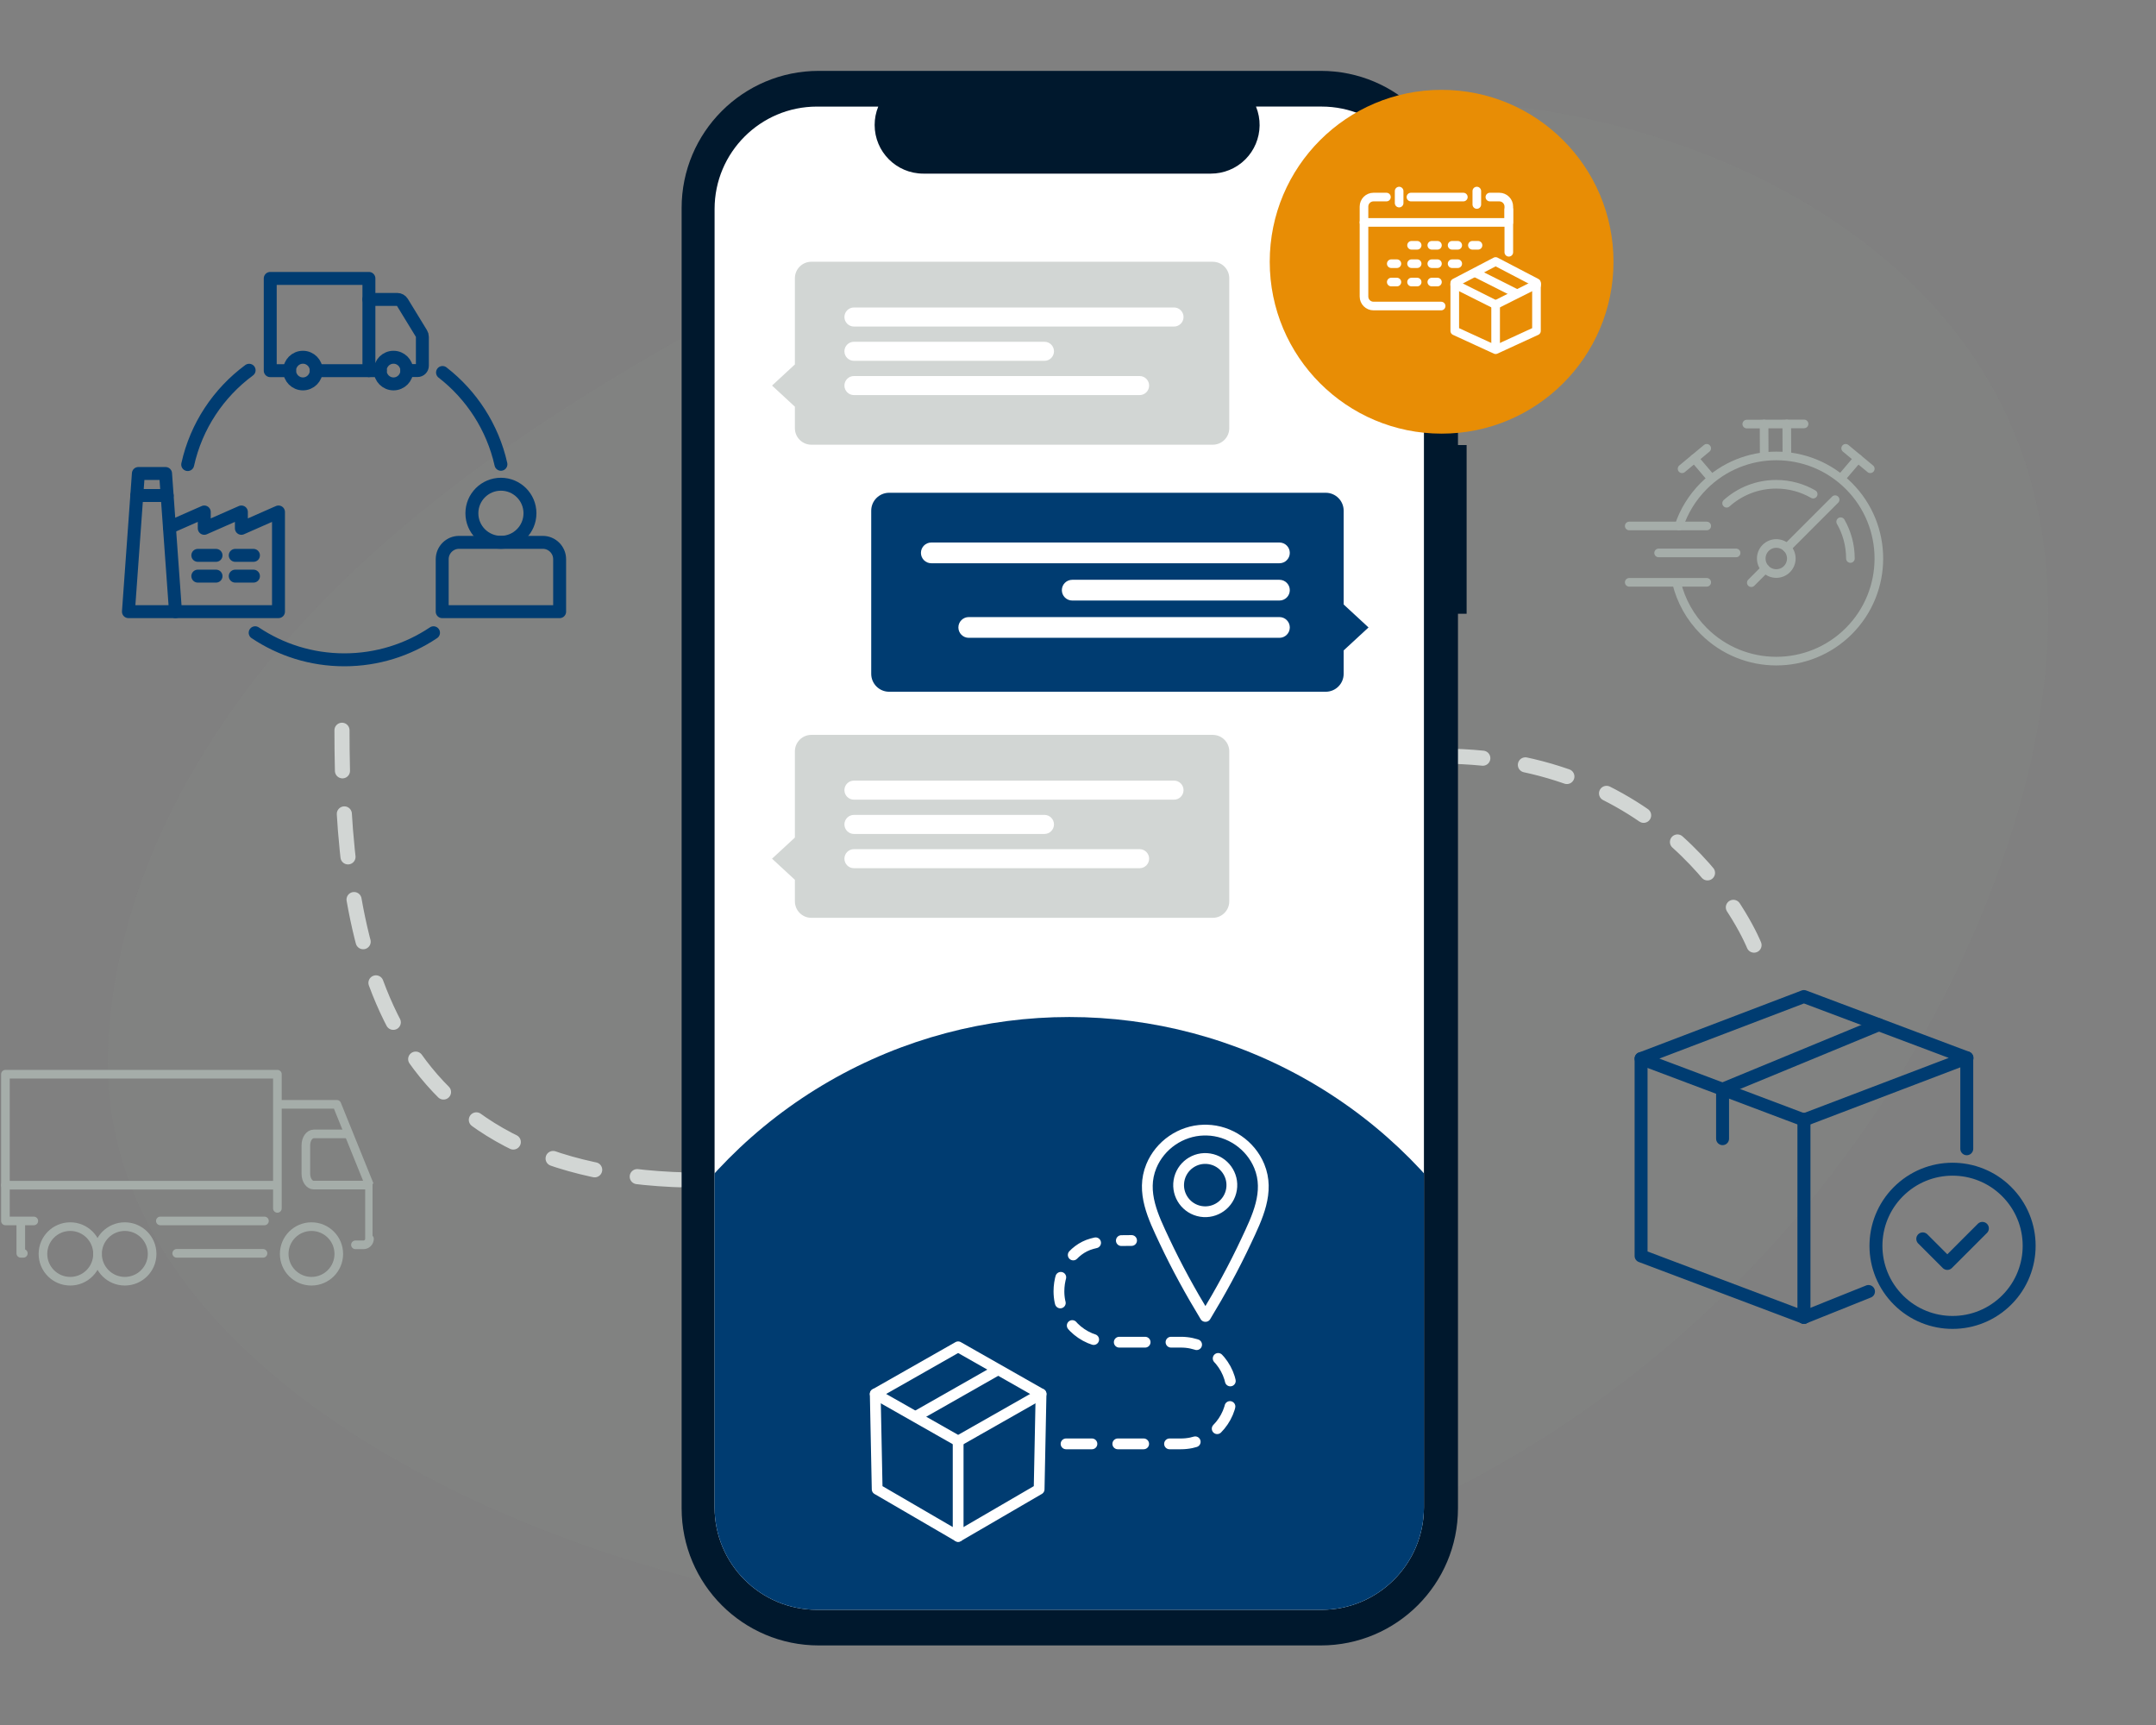
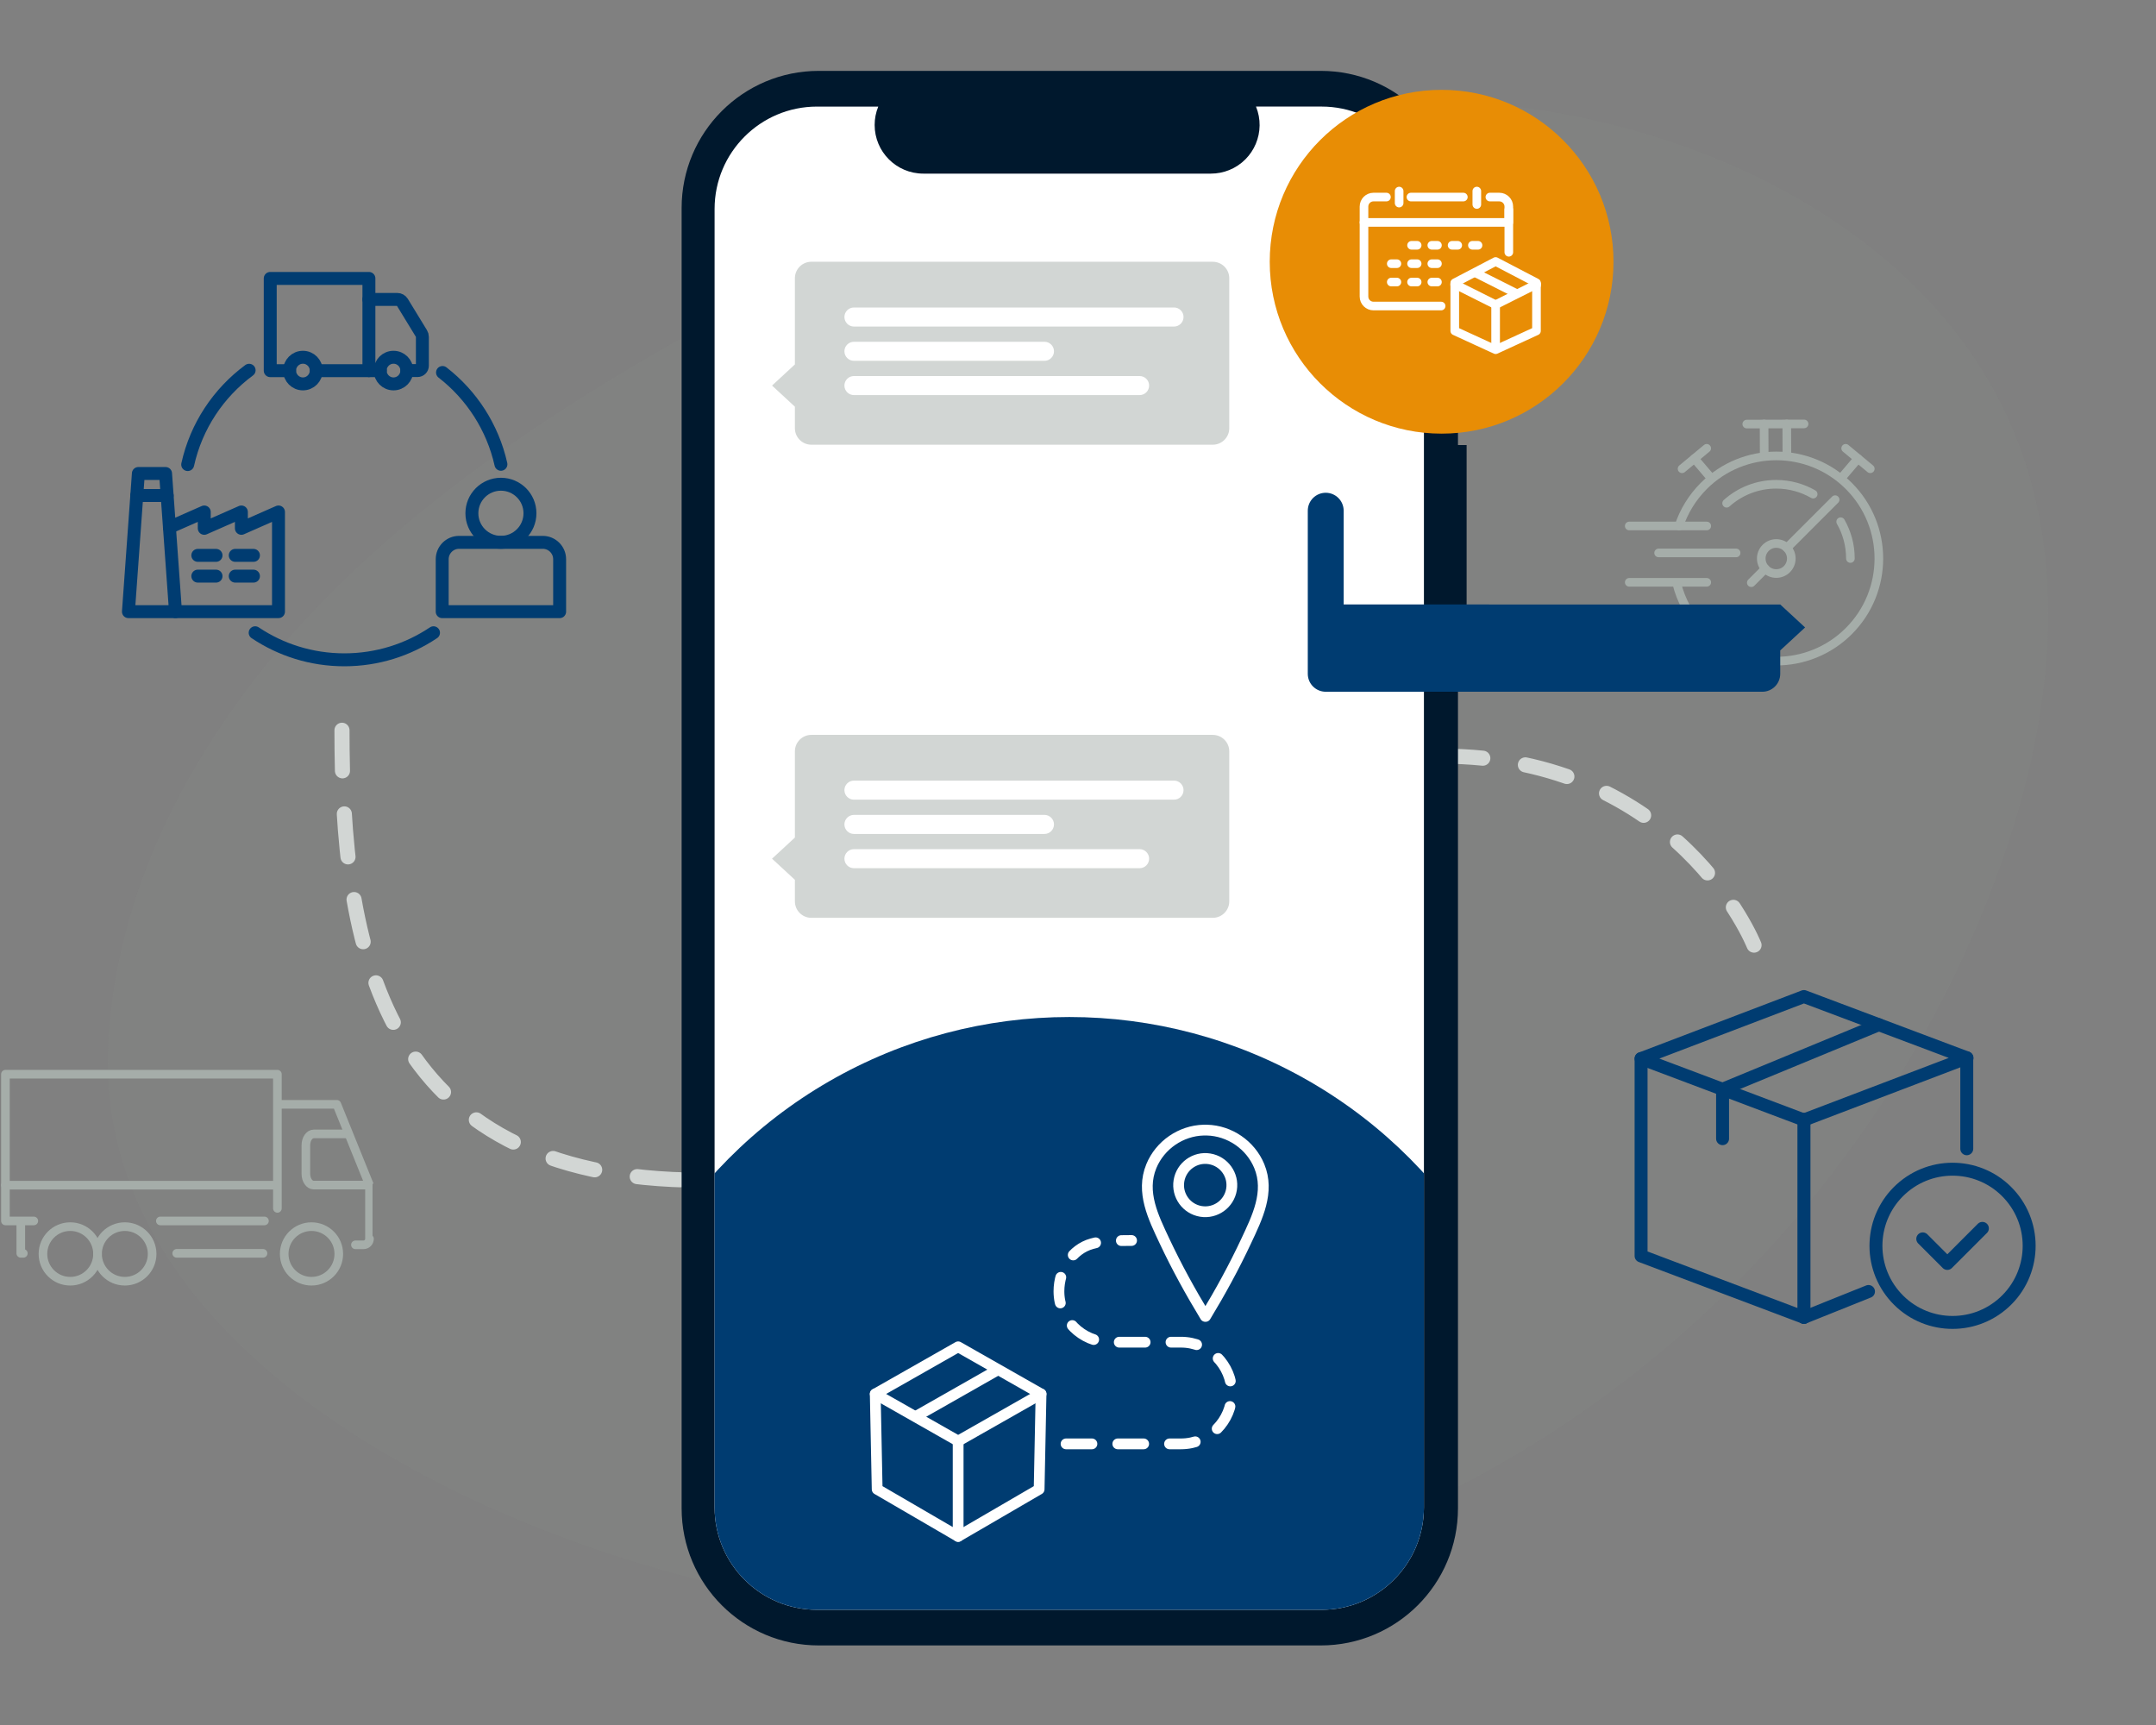
<svg xmlns="http://www.w3.org/2000/svg" id="Ebene_1" viewBox="0 0 1000 800">
  <rect x="0" y="0" width="1000" height="800" fill="#808080" stroke="none" />
  <defs>
    <clipPath id="clippath">
      <path id="e7549b14-e146-4c1f-8b4f-7638ef62aaf0-394-2" d="M612.96-850.58h-30.4c4.71,11.54-.83,24.72-12.37,29.43-2.71,1.1-5.6,1.67-8.53,1.67h-133.41c-12.47,0-22.57-10.11-22.57-22.57,0-2.92.57-5.82,1.67-8.52h-28.4c-26.24,0-47.51,21.27-47.51,47.51h0V-200.95c0,26.24,21.27,47.51,47.51,47.51h233.99c26.24,0,47.51-21.27,47.51-47.51h0v-602.12c0-26.24-21.27-47.51-47.51-47.51h0Z" fill="#fff" />
    </clipPath>
    <clipPath id="clippath-1">
      <path id="e7549b14-e146-4c1f-8b4f-7638ef62aaf0-394-4" d="M612.96,49.42h-30.4c4.71,11.54-.83,24.72-12.37,29.43-2.71,1.1-5.6,1.67-8.53,1.67h-133.41c-12.47,0-22.57-10.11-22.57-22.57,0-2.92.57-5.82,1.67-8.52h-28.4c-26.24,0-47.51,21.27-47.51,47.51h0v602.12c0,26.24,21.27,47.51,47.51,47.51h233.99c26.24,0,47.51-21.27,47.51-47.51h0V96.93c0-26.24-21.27-47.51-47.51-47.51h0Z" fill="#fff" />
    </clipPath>
  </defs>
  <path id="e7549b14-e146-4c1f-8b4f-7638ef62aaf0-394" d="M612.96-850.58h-30.4c4.71,11.54-.83,24.72-12.37,29.43-2.71,1.1-5.6,1.67-8.53,1.67h-133.41c-12.47,0-22.57-10.11-22.57-22.57,0-2.92.57-5.82,1.67-8.52h-28.4c-26.24,0-47.51,21.27-47.51,47.51h0V-200.95c0,26.24,21.27,47.51,47.51,47.51h233.99c26.24,0,47.51-21.27,47.51-47.51h0v-602.12c0-26.24-21.27-47.51-47.51-47.51h0Z" fill="#fff" />
  <g clip-path="url(#clippath)">
    <circle cx="495.96" cy="-205.42" r="222.92" fill="#003c71" />
  </g>
  <path d="M50.11,486.68c2.73-74.24,40.49-144.91,93.49-201.4,53.01-56.48,120.59-100.1,190.48-138.47,97.35-53.45,204.83-98.86,318.52-100.21,113.69-1.34,234.19,50.92,278.26,146.3,30.73,66.52,20.81,143.26-4.16,211.75-40.83,111.96-122.24,212.63-232.26,275.01-110.02,62.38-248.62,84.34-373.36,52.23-124.74-32.11-275.75-115.23-270.97-245.22Z" fill="#8f9894" opacity=".1" />
  <path d="M813.56,438.32s-34.82-87.65-145.32-87.65c-172.54,0-175.65,196.66-342.47,196.66-151.44,0-167.15-110.91-167.15-208.66" fill="none" stroke="#d2d6d4" stroke-dasharray="20 20" stroke-linecap="round" stroke-linejoin="round" stroke-width="7" />
  <path id="bc7f4772-a479-43ba-84b6-0038831d0625-393" d="M680.25,206.4h-4.01v-109.92c0-35.13-28.48-63.61-63.61-63.61h-232.87c-35.13,0-63.61,28.48-63.61,63.61h0v603.01c0,35.13,28.48,63.61,63.61,63.61h232.87c35.13,0,63.61-28.48,63.61-63.61h0v-414.85h4.01v-78.24Z" fill="#00182d" />
  <path id="e7549b14-e146-4c1f-8b4f-7638ef62aaf0-394-3" d="M612.96,49.42h-30.4c4.71,11.54-.83,24.72-12.37,29.43-2.71,1.1-5.6,1.67-8.53,1.67h-133.41c-12.47,0-22.57-10.11-22.57-22.57,0-2.92.57-5.82,1.67-8.52h-28.4c-26.24,0-47.51,21.27-47.51,47.51h0v602.12c0,26.24,21.27,47.51,47.51,47.51h233.99c26.24,0,47.51-21.27,47.51-47.51h0V96.93c0-26.24-21.27-47.51-47.51-47.51h0Z" fill="#fff" />
  <g clip-path="url(#clippath-1)">
    <circle cx="495.96" cy="694.58" r="222.92" fill="#003c71" />
  </g>
  <line x1="755.67" y1="243.93" x2="791.62" y2="243.93" fill="none" stroke="#a5ada9" stroke-linecap="round" stroke-linejoin="round" stroke-width="4" />
  <line x1="769.3" y1="256.43" x2="805.25" y2="256.43" fill="none" stroke="#a5ada9" stroke-linecap="round" stroke-linejoin="round" stroke-width="4" />
  <line x1="755.67" y1="270.06" x2="791.62" y2="270.06" fill="none" stroke="#a5ada9" stroke-linecap="round" stroke-linejoin="round" stroke-width="4" />
  <path d="M828.81,263.95c-2.72,2.72-7.13,2.72-9.86,0-2.72-2.72-2.72-7.13,0-9.86,2.72-2.72,7.13-2.72,9.86,0,2.72,2.72,2.72,7.13,0,9.86Z" fill="none" stroke="#a5ada9" stroke-linecap="round" stroke-linejoin="round" stroke-width="4" />
  <path d="M778.76,243.94c2.25-6.78,6.09-13.16,11.48-18.56,18.58-18.58,48.7-18.58,67.29,0,18.57,18.58,18.57,48.7,0,67.29-18.58,18.58-48.7,18.58-67.29,0-6.37-6.37-10.56-14.11-12.56-22.26" fill="none" stroke="#a5ada9" stroke-linecap="round" stroke-linejoin="round" stroke-width="4" />
  <line x1="828.81" y1="254.1" x2="851.17" y2="231.73" fill="none" stroke="#a5ada9" stroke-linecap="round" stroke-linejoin="round" stroke-width="4" />
  <line x1="812.29" y1="270.23" x2="818.77" y2="263.75" fill="none" stroke="#a5ada9" stroke-linecap="round" stroke-linejoin="round" stroke-width="4" />
  <path d="M858.26,259.02c0-6.21-1.64-12.04-4.52-17.07" fill="none" stroke="#a5ada9" stroke-linecap="round" stroke-linejoin="round" stroke-width="4" />
  <path d="M800.84,233.39c6.1-5.47,14.15-8.8,22.99-8.8,6.26,0,12.12,1.67,17.16,4.57" fill="none" stroke="#a5ada9" stroke-linecap="round" stroke-linejoin="round" stroke-width="4" />
  <line x1="792.98" y1="220.97" x2="785.89" y2="212.66" fill="none" stroke="#a5ada9" stroke-linecap="round" stroke-linejoin="round" stroke-width="4" />
  <line x1="780.18" y1="217.4" x2="791.61" y2="207.91" fill="none" stroke="#a5ada9" stroke-linecap="round" stroke-linejoin="round" stroke-width="4" />
  <line x1="828.74" y1="196.63" x2="828.79" y2="210.02" fill="none" stroke="#a5ada9" stroke-linecap="round" stroke-linejoin="round" stroke-width="4" />
  <line x1="818.22" y1="196.63" x2="818.27" y2="210.02" fill="none" stroke="#a5ada9" stroke-linecap="round" stroke-linejoin="round" stroke-width="4" />
  <line x1="810.19" y1="196.67" x2="836.77" y2="196.6" fill="none" stroke="#a5ada9" stroke-linecap="round" stroke-linejoin="round" stroke-width="4" />
  <line x1="861.76" y1="212.66" x2="854.68" y2="220.97" fill="none" stroke="#a5ada9" stroke-linecap="round" stroke-linejoin="round" stroke-width="4" />
  <line x1="867.48" y1="217.4" x2="856.06" y2="207.91" fill="none" stroke="#a5ada9" stroke-linecap="round" stroke-linejoin="round" stroke-width="4" />
  <circle cx="668.65" cy="121.39" r="79.72" fill="#e88d05" />
  <path d="M562.51,121.39h-186.17c-4.23,0-7.65,3.43-7.65,7.65v39.97l-10.6,9.8,10.6,9.8v9.98c0,4.23,3.42,7.65,7.65,7.65h186.17c4.23,0,7.65-3.43,7.65-7.65v-69.54c0-4.23-3.42-7.65-7.65-7.65Z" fill="#d2d6d4" />
  <path d="M396.08,142.6h148.45c2.44,0,4.42,1.98,4.42,4.42h0c0,2.44-1.98,4.42-4.42,4.42h-148.45c-2.44,0-4.42-1.98-4.42-4.42h0c0-2.44,1.98-4.42,4.42-4.42Z" fill="#fff" />
  <path d="M396.08,158.5h88.36c2.44,0,4.42,1.98,4.42,4.42h0c0,2.44-1.98,4.42-4.42,4.42h-88.36c-2.44,0-4.42-1.98-4.42-4.42h0c0-2.44,1.98-4.42,4.42-4.42Z" fill="#fff" />
  <path d="M396.08,174.39h132.49c2.44,0,4.42,1.98,4.42,4.42h0c0,2.44-1.98,4.42-4.42,4.42h-132.49c-2.44,0-4.42-1.98-4.42-4.42h0c0-2.44,1.98-4.42,4.42-4.42Z" fill="#fff" />
  <path d="M562.51,340.81h-186.17c-4.23,0-7.65,3.42-7.65,7.65v39.97l-10.6,9.8,10.6,9.8v9.98c0,4.23,3.42,7.65,7.65,7.65h186.17c4.23,0,7.65-3.43,7.65-7.65v-69.54c0-4.23-3.42-7.65-7.65-7.65Z" fill="#d2d6d4" />
  <path d="M396.08,362.02h148.45c2.44,0,4.42,1.98,4.42,4.42h0c0,2.44-1.98,4.42-4.42,4.42h-148.45c-2.44,0-4.42-1.98-4.42-4.42h0c0-2.44,1.98-4.42,4.42-4.42Z" fill="#fff" />
  <path d="M396.08,377.92h88.36c2.44,0,4.42,1.98,4.42,4.42h0c0,2.44-1.98,4.42-4.42,4.42h-88.36c-2.44,0-4.42-1.98-4.42-4.42h0c0-2.44,1.98-4.42,4.42-4.42Z" fill="#fff" />
  <path d="M396.08,393.81h132.49c2.44,0,4.42,1.98,4.42,4.42h0c0,2.44-1.98,4.42-4.42,4.42h-132.49c-2.44,0-4.42-1.98-4.42-4.42h0c0-2.44,1.98-4.42,4.42-4.42Z" fill="#fff" />
-   <path d="M623.22,280.33v-43.48c0-4.6-3.73-8.32-8.32-8.32h-202.49c-4.6,0-8.32,3.73-8.32,8.32v75.64c0,4.6,3.73,8.32,8.32,8.32h202.49c4.6,0,8.32-3.73,8.32-8.32v-10.85l11.53-10.65-11.53-10.65Z" fill="#003c71" />
+   <path d="M623.22,280.33v-43.48c0-4.6-3.73-8.32-8.32-8.32c-4.6,0-8.32,3.73-8.32,8.32v75.64c0,4.6,3.73,8.32,8.32,8.32h202.49c4.6,0,8.32-3.73,8.32-8.32v-10.85l11.53-10.65-11.53-10.65Z" fill="#003c71" />
  <path d="M593.43,251.6h-161.47c-2.65,0-4.81,2.15-4.81,4.81h0c0,2.65,2.15,4.81,4.81,4.81h161.47c2.65,0,4.81-2.15,4.81-4.81h0c0-2.65-2.15-4.81-4.81-4.81Z" fill="#fff" />
  <path d="M593.43,268.89h-96.11c-2.65,0-4.81,2.15-4.81,4.81h0c0,2.65,2.15,4.81,4.81,4.81h96.11c2.65,0,4.81-2.15,4.81-4.81h0c0-2.65-2.15-4.81-4.81-4.81Z" fill="#fff" />
  <path d="M593.43,286.18h-144.1c-2.65,0-4.81,2.15-4.81,4.81h0c0,2.65,2.15,4.81,4.81,4.81h144.1c2.65,0,4.81-2.15,4.81-4.81h0c0-2.65-2.15-4.81-4.81-4.81Z" fill="#fff" />
  <path d="M494.46,669.62h53.31c13.02,0,23.58-10.56,23.58-23.58h0c0-13.02-10.56-23.58-23.58-23.58h-33.03c-13.02,0-23.58-10.56-23.58-23.58h0c0-10.1,6.08-19.54,15.27-22.07,4.45-1.23,8.44-1.51,18.42-1.51" fill="none" stroke="#fff" stroke-dasharray="12 12" stroke-linecap="round" stroke-linejoin="round" stroke-width="5" />
  <polygon points="444.41 668.32 405.96 646.47 444.41 624.61 482.86 646.47 444.41 668.32" fill="none" stroke="#fff" stroke-linecap="round" stroke-linejoin="round" stroke-width="5" />
  <line x1="462.65" y1="635.38" x2="424.74" y2="656.93" fill="none" stroke="#fff" stroke-linecap="round" stroke-linejoin="round" stroke-width="5" />
  <polyline points="444.41 668.32 444.41 712.54 406.85 690.68 405.96 646.47" fill="none" stroke="#fff" stroke-linecap="round" stroke-linejoin="round" stroke-width="5" />
  <polyline points="444.41 712.54 481.97 690.68 482.86 646.47" fill="none" stroke="#fff" stroke-linecap="round" stroke-linejoin="round" stroke-width="5" />
  <path d="M559.16,610.51c6.86-11.31,13.25-23,18.86-34.98,5.1-10.89,11.03-22.71,6.05-34.75-4.05-9.78-13.74-16.43-24.32-16.67-.22,0-.44,0-.66,0h-.12c-.22,0-.44,0-.66,0-10.58.26-20.26,6.92-24.29,16.71-4.97,12.05.99,23.85,6.1,34.74,5.63,11.97,12.05,23.64,18.92,34.95" fill="none" stroke="#fff" stroke-linecap="round" stroke-linejoin="round" stroke-width="5" />
  <circle cx="559" cy="549.58" r="12.35" transform="translate(-73.03 1013.34) rotate(-80.78)" fill="none" stroke="#fff" stroke-linecap="round" stroke-linejoin="round" stroke-width="5" />
  <polyline points="128.66 560.41 128.66 516.24 128.66 498.18 2.52 498.18 2.52 566.23 15.68 566.23" fill="none" stroke="#a5ada9" stroke-linecap="round" stroke-linejoin="round" stroke-width="4" />
  <line x1="74.37" y1="566.23" x2="122.66" y2="566.23" fill="none" stroke="#a5ada9" stroke-linecap="round" stroke-linejoin="round" stroke-width="4" />
  <path d="M164.86,577.31h3.72c1.55,0,2.8-1.25,2.8-2.8,0,0,.02-24.87,0-24.89l-15.15-37.47h-26.48" fill="none" stroke="#a5ada9" stroke-linecap="round" stroke-linejoin="round" stroke-width="4" />
  <path d="M161.13,525.88h-15.61c-2.01,0-3.65,2.35-3.65,5.24v13.25c0,2.89,1.63,5.24,3.65,5.24h25.07" fill="none" stroke="#a5ada9" stroke-linecap="round" stroke-linejoin="round" stroke-width="4" />
  <circle cx="32.58" cy="581.53" r="12.66" fill="none" stroke="#a5ada9" stroke-linecap="round" stroke-linejoin="round" stroke-width="4" />
  <circle cx="57.9" cy="581.53" r="12.66" fill="none" stroke="#a5ada9" stroke-linecap="round" stroke-linejoin="round" stroke-width="4" />
  <circle cx="144.48" cy="581.53" r="12.66" fill="none" stroke="#a5ada9" stroke-linecap="round" stroke-linejoin="round" stroke-width="4" />
  <polyline points="9.64 567.02 9.64 581.26 10.82 581.26" fill="none" stroke="#a5ada9" stroke-linecap="round" stroke-linejoin="round" stroke-width="4" />
  <line x1="121.99" y1="581.26" x2="81.96" y2="581.26" fill="none" stroke="#a5ada9" stroke-linecap="round" stroke-linejoin="round" stroke-width="4" />
  <line x1="2.52" y1="549.66" x2="127.51" y2="549.66" fill="none" stroke="#a5ada9" stroke-linecap="round" stroke-linejoin="round" stroke-width="4" />
  <line x1="836.69" y1="519.14" x2="836.69" y2="519.4" fill="none" stroke="#003c71" stroke-linecap="round" stroke-linejoin="round" stroke-width="6" />
  <line x1="836.69" y1="519.14" x2="836.69" y2="519.4" fill="none" stroke="#003c71" stroke-linecap="round" stroke-linejoin="round" stroke-width="6" />
  <polyline points="836.73 610.92 836.73 610.95 866.65 598.95" fill="none" stroke="#003c71" stroke-linecap="round" stroke-linejoin="round" stroke-width="6" />
  <polygon points="836.69 519.4 836.69 610.94 836.73 610.94 836.73 519.44 836.69 519.4" fill="none" stroke="#003c71" stroke-linecap="round" stroke-linejoin="round" stroke-width="6" />
  <polyline points="912.23 490.65 912.35 490.62 912.23 490.56 836.7 462.16 761.17 490.95 798.97 505.18 836.7 519.41 912.23 490.65" fill="none" stroke="#003c71" stroke-linecap="round" stroke-linejoin="round" stroke-width="6" />
  <polyline points="871.44 475.23 798.97 505.15 798.97 505.18 798.97 528.08" fill="none" stroke="#003c71" stroke-linecap="round" stroke-linejoin="round" stroke-width="6" />
  <polyline points="761.17 490.93 761.17 582.47 836.69 610.94" fill="none" stroke="#003c71" stroke-linecap="round" stroke-linejoin="round" stroke-width="6" />
  <circle cx="905.65" cy="577.81" r="35.53" transform="translate(-152.73 761.95) rotate(-42.41)" fill="none" stroke="#003c71" stroke-linecap="round" stroke-linejoin="round" stroke-width="6" />
  <polyline points="891.82 574.55 903.21 585.94 919.48 569.68" fill="none" stroke="#003c71" stroke-linecap="round" stroke-linejoin="round" stroke-width="6" />
  <line x1="912.23" y1="490.56" x2="912.23" y2="532.76" fill="none" stroke="#003c71" stroke-linecap="round" stroke-linejoin="round" stroke-width="6" />
  <line x1="693.7" y1="141.11" x2="693.7" y2="161.22" fill="none" stroke="#fff" stroke-linecap="round" stroke-linejoin="round" stroke-width="4" />
  <polyline points="712.65 131.77 712.65 153.47 693.7 162.18 674.75 153.47 674.75 131.77" fill="none" stroke="#fff" stroke-linecap="round" stroke-linejoin="round" stroke-width="4" />
  <polyline points="712.65 132.34 712.65 131.81 693.7 141.31 674.75 131.81 674.75 132.34" fill="none" stroke="#fff" stroke-linecap="round" stroke-linejoin="round" stroke-width="4" />
  <polyline points="712.65 131.69 712.65 131.16 693.7 121.27 674.75 131.16 674.75 131.69" fill="none" stroke="#fff" stroke-linecap="round" stroke-linejoin="round" stroke-width="4" />
  <line x1="684.22" y1="126.48" x2="703.17" y2="136.02" fill="none" stroke="#fff" stroke-linecap="round" stroke-linejoin="round" stroke-width="4" />
  <line x1="645.3" y1="130.81" x2="647.91" y2="130.81" fill="none" stroke="#fff" stroke-linecap="round" stroke-linejoin="round" stroke-width="4" />
  <line x1="654.71" y1="130.81" x2="657.31" y2="130.81" fill="none" stroke="#fff" stroke-linecap="round" stroke-linejoin="round" stroke-width="4" />
  <line x1="645.3" y1="122.29" x2="647.91" y2="122.29" fill="none" stroke="#fff" stroke-linecap="round" stroke-linejoin="round" stroke-width="4" />
  <line x1="654.71" y1="122.29" x2="657.31" y2="122.29" fill="none" stroke="#fff" stroke-linecap="round" stroke-linejoin="round" stroke-width="4" />
  <line x1="664.11" y1="122.29" x2="666.72" y2="122.29" fill="none" stroke="#fff" stroke-linecap="round" stroke-linejoin="round" stroke-width="4" />
  <line x1="664.11" y1="130.81" x2="666.72" y2="130.81" fill="none" stroke="#fff" stroke-linecap="round" stroke-linejoin="round" stroke-width="4" />
  <line x1="654.71" y1="113.76" x2="657.31" y2="113.76" fill="none" stroke="#fff" stroke-linecap="round" stroke-linejoin="round" stroke-width="4" />
  <line x1="664.11" y1="113.76" x2="666.72" y2="113.76" fill="none" stroke="#fff" stroke-linecap="round" stroke-linejoin="round" stroke-width="4" />
  <line x1="673.52" y1="113.76" x2="676.13" y2="113.76" fill="none" stroke="#fff" stroke-linecap="round" stroke-linejoin="round" stroke-width="4" />
-   <line x1="673.52" y1="122.29" x2="676.13" y2="122.29" fill="none" stroke="#fff" stroke-linecap="round" stroke-linejoin="round" stroke-width="4" />
  <line x1="682.93" y1="113.76" x2="685.54" y2="113.76" fill="none" stroke="#fff" stroke-linecap="round" stroke-linejoin="round" stroke-width="4" />
  <path d="M643.06,91.39h-6c-2.44,0-4.41,1.98-4.41,4.41v7.35h67.17v-7.35c0-2.44-1.98-4.41-4.41-4.41h-4.37" fill="none" stroke="#fff" stroke-linecap="round" stroke-linejoin="round" stroke-width="4" />
  <line x1="648.95" y1="88.61" x2="648.95" y2="94.18" fill="none" stroke="#fff" stroke-linecap="round" stroke-linejoin="round" stroke-width="4" />
  <line x1="684.98" y1="88.61" x2="684.98" y2="94.83" fill="none" stroke="#fff" stroke-linecap="round" stroke-linejoin="round" stroke-width="4" />
  <line x1="678.73" y1="91.39" x2="654.42" y2="91.39" fill="none" stroke="#fff" stroke-linecap="round" stroke-linejoin="round" stroke-width="4" />
  <path d="M632.65,103.16v34.36c0,2.44,1.98,4.41,4.41,4.41h31.37" fill="none" stroke="#fff" stroke-linecap="round" stroke-linejoin="round" stroke-width="4" />
  <line x1="699.82" y1="97.26" x2="699.82" y2="116.99" fill="none" stroke="#fff" stroke-linecap="round" stroke-linejoin="round" stroke-width="4" />
  <path d="M245.81,238.04c0,7.44-6.03,13.47-13.47,13.47s-13.47-6.03-13.47-13.47,6.03-13.47,13.47-13.47,13.47,6.03,13.47,13.47Z" fill="none" stroke="#003c71" stroke-linecap="round" stroke-linejoin="round" stroke-width="6" />
  <path d="M212.94,251.52h38.79c4.33,0,7.84,3.51,7.84,7.84v24.31h-54.47v-24.31c0-4.33,3.51-7.84,7.84-7.84Z" fill="none" stroke="#003c71" stroke-linecap="round" stroke-linejoin="round" stroke-width="6" />
  <path d="M87.06,215.45c3.94-17.83,14.28-33.25,28.49-43.74" fill="none" stroke="#003c71" stroke-linecap="round" stroke-linejoin="round" stroke-width="6" />
  <path d="M205.25,172.75c13.46,10.43,23.24,25.39,27.09,42.57" fill="none" stroke="#003c71" stroke-linecap="round" stroke-linejoin="round" stroke-width="6" />
  <path d="M118.35,293.45c11.83,7.92,26.04,12.55,41.36,12.55s29.53-4.63,41.36-12.55" fill="none" stroke="#003c71" stroke-linecap="round" stroke-linejoin="round" stroke-width="6" />
  <line x1="176.34" y1="171.86" x2="171.07" y2="171.86" fill="none" stroke="#003c71" stroke-linecap="round" stroke-linejoin="round" stroke-width="6" />
  <circle cx="182.52" cy="171.86" r="6.18" fill="none" stroke="#003c71" stroke-linecap="round" stroke-linejoin="round" stroke-width="6" />
  <path d="M146.68,171.86c0,3.41-2.77,6.18-6.18,6.18s-6.18-2.77-6.18-6.18,2.77-6.18,6.18-6.18,6.18,2.77,6.18,6.18Z" fill="none" stroke="#003c71" stroke-linecap="round" stroke-linejoin="round" stroke-width="6" />
  <polyline points="146.67 171.9 171.11 171.9 171.11 171.85 171.11 138.86 171.11 129.12 125.34 129.12 125.34 171.9 134.32 171.9" fill="none" stroke="#003c71" stroke-linecap="round" stroke-linejoin="round" stroke-width="6" />
  <line x1="176.34" y1="171.85" x2="171.11" y2="171.85" fill="none" stroke="#003c71" stroke-linecap="round" stroke-linejoin="round" stroke-width="6" />
  <path d="M171.11,138.86h13.15c.96,0,1.86.5,2.35,1.32l8.85,14.48c.29.47.45,1.02.45,1.57v13.38c0,1.25-1.02,2.25-2.25,2.25h-4.96" fill="none" stroke="#003c71" stroke-linecap="round" stroke-linejoin="round" stroke-width="6" />
  <polygon points="64.18 219.59 76.79 219.59 81.4 283.66 59.57 283.66 64.18 219.59" fill="none" stroke="#003c71" stroke-linecap="round" stroke-linejoin="round" stroke-width="6" />
  <line x1="77.53" y1="229.79" x2="63.45" y2="229.79" fill="none" stroke="#003c71" stroke-linecap="round" stroke-linejoin="round" stroke-width="6" />
  <polyline points="78.58 244.55 94.74 237.44 94.74 245.02 111.96 237.44 111.96 245.02 129.17 237.44 129.17 283.66 81.39 283.66" fill="none" stroke="#003c71" stroke-linecap="round" stroke-linejoin="round" stroke-width="6" />
  <line x1="117.56" y1="257.56" x2="109.11" y2="257.56" fill="none" stroke="#003c71" stroke-linecap="round" stroke-linejoin="round" stroke-width="6" />
  <line x1="109.11" y1="267.19" x2="117.56" y2="267.19" fill="none" stroke="#003c71" stroke-linecap="round" stroke-linejoin="round" stroke-width="6" />
  <line x1="100.2" y1="257.56" x2="91.75" y2="257.56" fill="none" stroke="#003c71" stroke-linecap="round" stroke-linejoin="round" stroke-width="6" />
  <line x1="91.75" y1="267.19" x2="100.2" y2="267.19" fill="none" stroke="#003c71" stroke-linecap="round" stroke-linejoin="round" stroke-width="6" />
</svg>